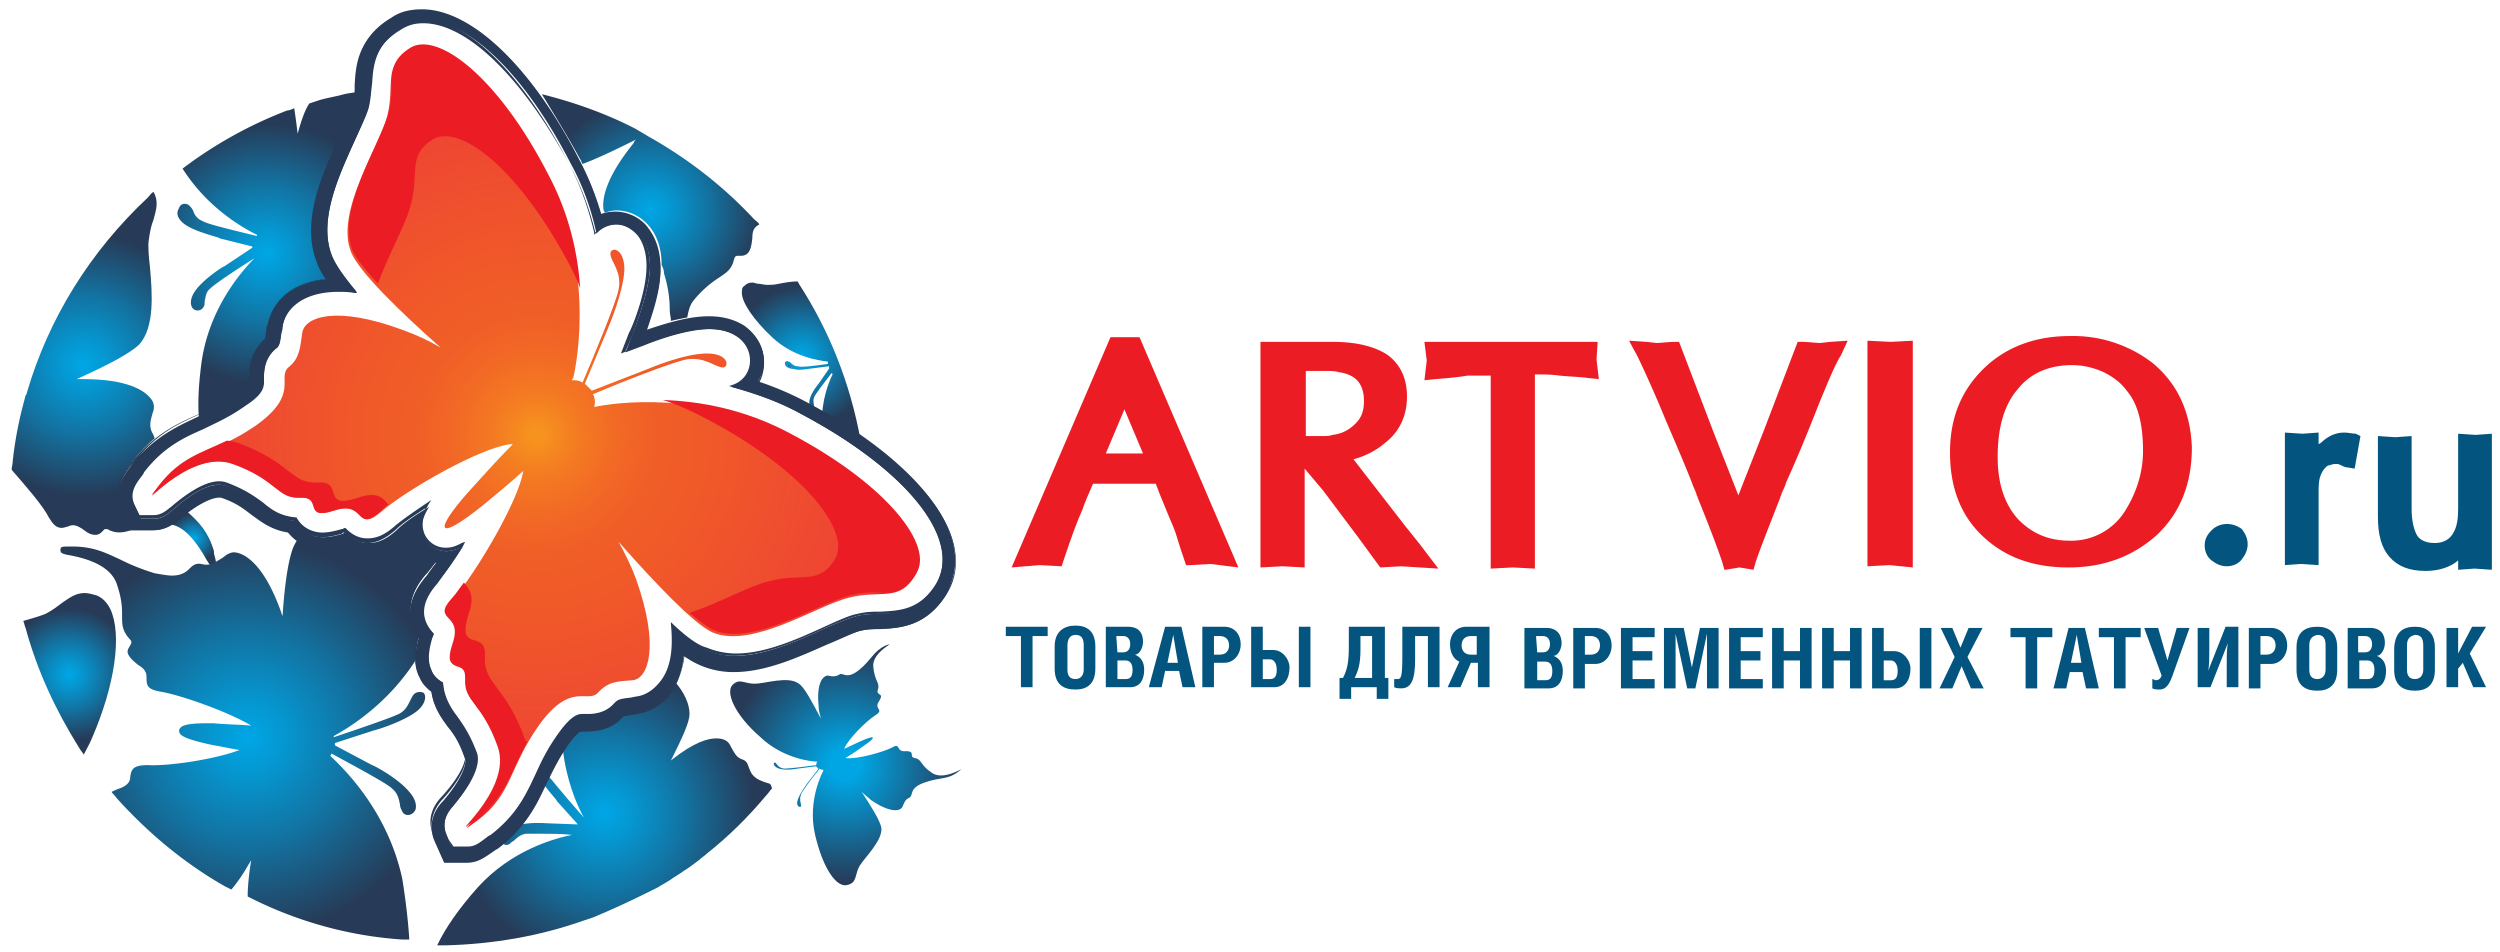
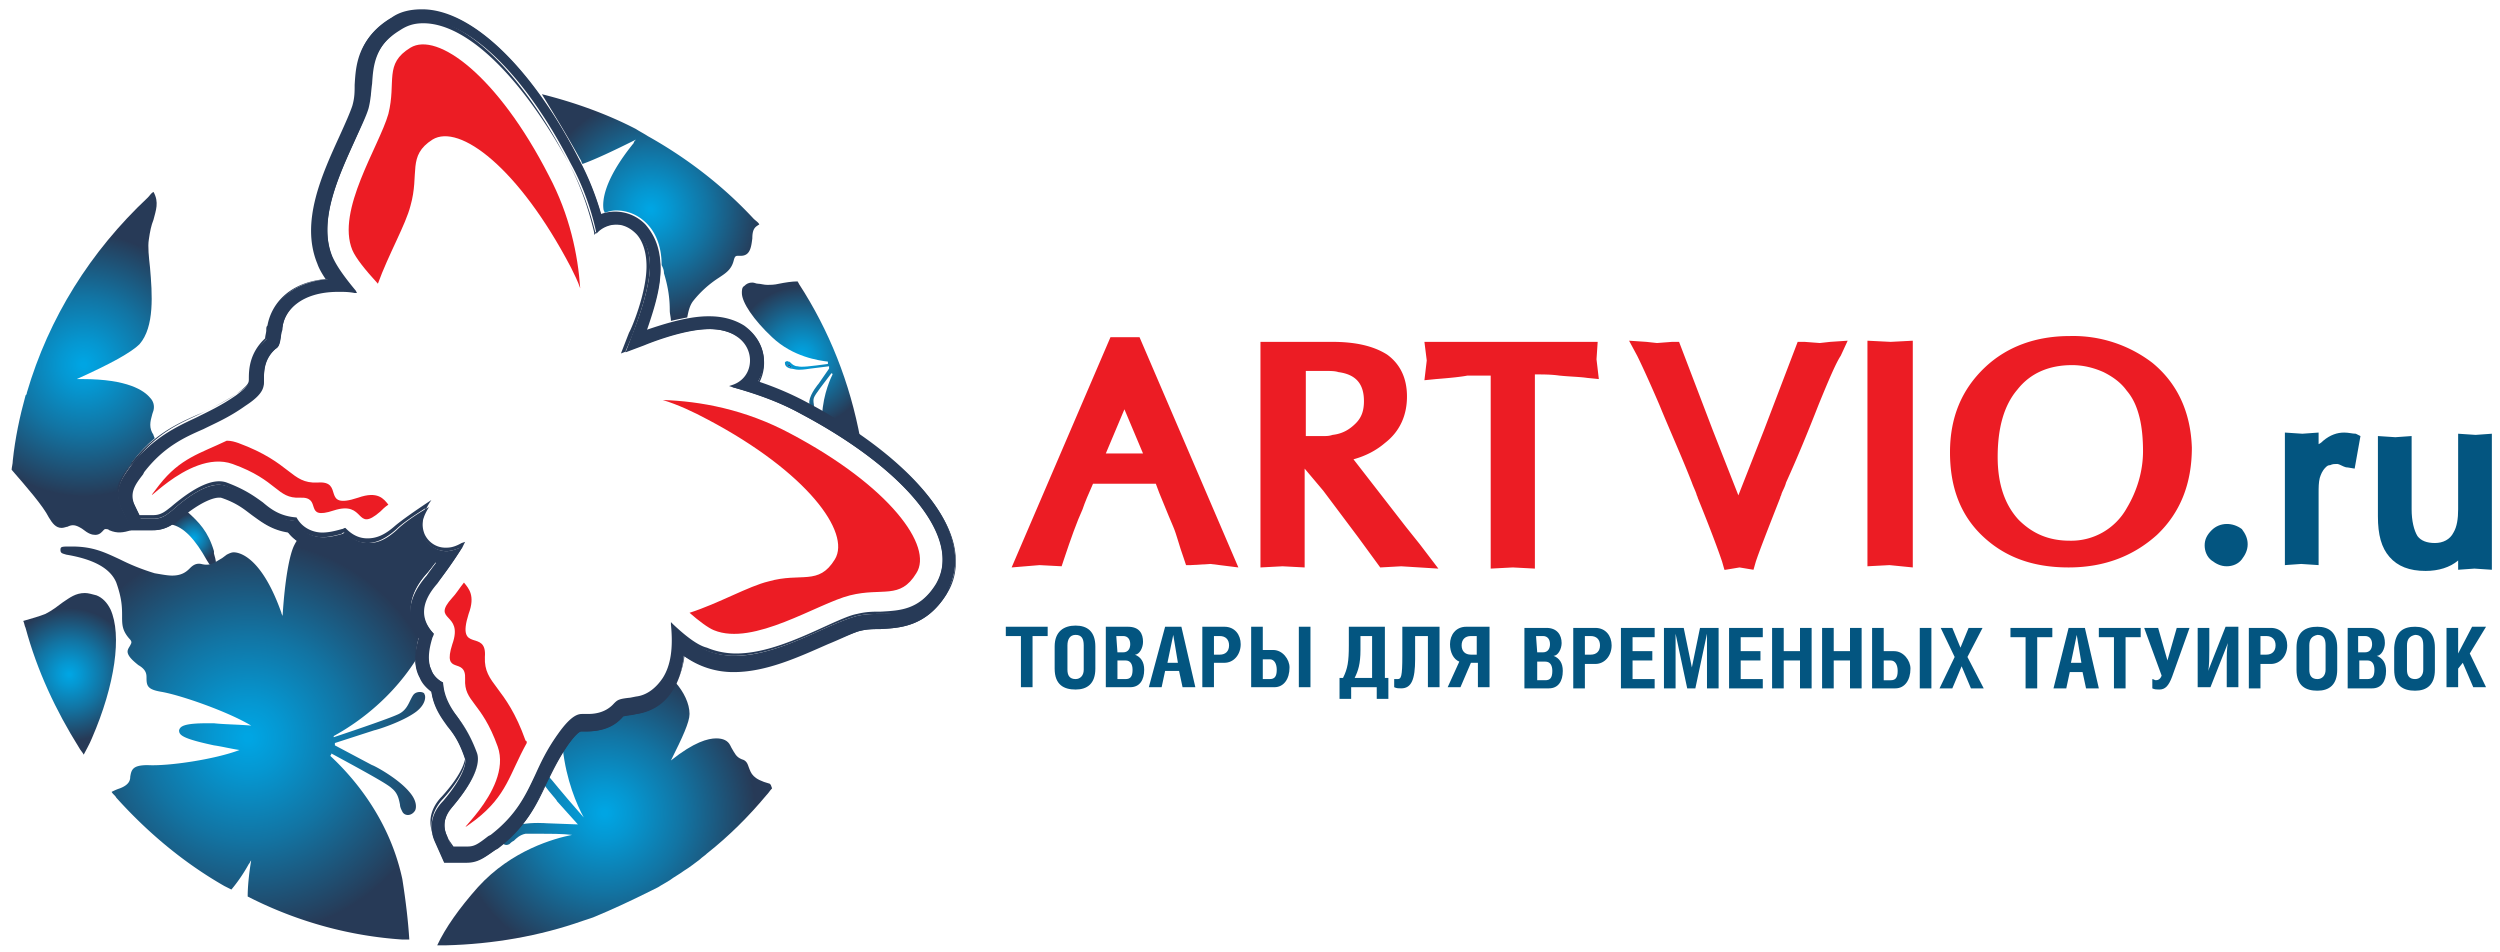
<svg xmlns="http://www.w3.org/2000/svg" id="Слой_1" viewBox="0 0 215 81.9">
  <style>.st0{fill:#ec1c24}.st1{fill:#035580}.st2{fill:#262261}</style>
  <g id="_x31_">
    <path class="st0" d="M120.9 45.3l-4.5-5.8c1.1-.3 2-.8 2.7-1.4 1.3-1 1.9-2.4 1.9-4s-.6-2.8-1.7-3.6c-1.1-.7-2.6-1.1-4.7-1.1h-6.2v19.4l1.9-.1 1.9.1v-8.5l1.6 1.9 3 4 1.9 2.6 1.8-.1 3.2.2-1.6-2.1-1.2-1.5zm-8.6-13.4h1.6c.5 0 .9 0 1.2.1 1.5.2 2.2 1 2.2 2.5 0 .8-.2 1.4-.7 1.9s-1.1.9-2 1c-.3.1-.5.1-.8.1h-1.5v-5.6zM137.4 29.4h-14.9l.2 1.6-.2 1.7 1-.1c1.3-.1 2.2-.2 2.7-.3h2v16.6l1.9-.1 1.9.1V32.2c.7 0 1.4 0 2.1.1 1 .1 1.7.1 2.4.2l1 .1-.2-1.7.1-1.5zM158.9 29.3l-1.5.1-.9.1-1.3-.1h-.6l-2.9 7.6-2.2 5.6-2.2-5.6-2.9-7.6h-.6l-1.3.1-.9-.1-1.5-.1.7 1.3c.3.6 1 2.1 1.9 4.2.9 2.2 1.9 4.4 2.8 6.7.1.3.3.7.4 1 0 .1.1.2.1.3 1.1 2.7 1.8 4.6 2.1 5.5l.2.7h.1l1.2-.2 1.2.2.2-.7c.3-.9 1-2.7 2.1-5.5 0-.1.1-.2.1-.3.1-.3.3-.6.4-1 1-2.2 1.9-4.4 2.8-6.7.9-2.2 1.5-3.6 1.9-4.2l.6-1.3zM160.6 29.3v19.4l1.9-.1 2 .2V29.3l-1.9.1zM185.1 31.2a11.2 11.2 0 0 0-7.1-2.3c-2.9 0-5.4.9-7.3 2.7-2 1.9-3 4.3-3 7.3s.9 5.4 2.8 7.2c1.9 1.8 4.3 2.7 7.4 2.7 3.1 0 5.6-1 7.6-2.8 2-1.9 3-4.4 3-7.5-.1-3-1.2-5.5-3.4-7.3zm-11.6 2.3c1.1-1.4 2.7-2.1 4.7-2.1.9 0 1.8.2 2.7.6.8.4 1.5.9 2 1.6.6.7.9 1.5 1.1 2.3.2.8.3 1.8.3 2.9 0 1.7-.5 3.4-1.4 4.9a5.46 5.46 0 0 1-4.9 2.8c-1.8 0-3.2-.6-4.4-1.8-1.2-1.3-1.8-3.1-1.8-5.4 0-2.4.5-4.4 1.7-5.8z" />
    <path class="st1" d="M190.2 45.6c-.4.4-.6.8-.6 1.3s.2 1 .6 1.3c.4.3.8.5 1.3.5s1-.2 1.3-.6c.3-.4.5-.8.5-1.3s-.2-.9-.5-1.3c-.8-.6-1.9-.6-2.6.1zM201.6 37.2c-.6 0-1.2.2-1.8.7-.1.1-.2.2-.4.3v-1l-1.4.1-1.5-.1v11.4l1.4-.1 1.5.1v-6.1c0-.6 0-1 .1-1.4.1-.3.2-.6.5-.9.1-.1.2-.2.4-.2.2-.1.4-.1.6-.1 0 0 .1 0 .3.1.4.2.5.2.6.2l.6.1.5-2.8-.4-.2c-.3 0-.6-.1-1-.1zM212.9 37.4l-1.5-.1v6.5c0 .8-.1 1.5-.4 2-.3.6-.9.9-1.6.9-.7 0-1.2-.2-1.5-.6-.3-.5-.5-1.3-.5-2.3v-6.3l-1.4.1-1.5-.1v6.9c0 1.6.3 2.7 1 3.5s1.7 1.2 3.1 1.2c1.1 0 2.1-.3 2.8-.9v.8l1.4-.1 1.5.1V37.3l-1.4.1zM88.8 59.1h-1v-4.4h-1.3v-.8h3.6v.8h-1.3v4.4zM92.5 53.8c1 0 1.7.5 1.7 1.8v1.9c0 1.3-.7 1.8-1.7 1.8s-1.8-.4-1.8-1.8v-1.9c0-1.3.8-1.8 1.8-1.8zm-.7 1.7v2.1c0 .5.2.8.7.8.4 0 .7-.3.7-.8v-2.1c0-.6-.2-.9-.7-.9s-.7.4-.7.9zM95.1 53.9H97c1 0 1.3.6 1.3 1.3 0 .5-.3 1.1-.7 1.1.5.2.8.6.8 1.3 0 .9-.4 1.5-1.2 1.5h-2.1v-5.2zm1 2.2h.5c.4 0 .6-.3.6-.7s-.2-.7-.6-.7H96l.1 1.4zm0 2.3h.7c.4 0 .6-.2.6-.8 0-.5-.2-.8-.6-.8h-.7v1.6zM100.2 53.9h1.4l1.2 5.2h-1.1l-.3-1.4h-1.2l-.3 1.4h-1.1l1.4-5.2zm1.1 3.1l-.4-2.4-.5 2.4h.9zM104.4 59.1h-1v-5.2h1.9c.9 0 1.4.7 1.4 1.5 0 .9-.6 1.6-1.4 1.6h-.9v2.1zm0-2.8h.5c.5 0 .8-.3.8-.8s-.3-.8-.8-.8h-.5v1.6zM108.6 55.9h.9c.8 0 1.4.8 1.4 1.5 0 1-.5 1.7-1.3 1.7h-2v-5.2h1v2zm0 2.5h.6c.4 0 .6-.2.6-.8 0-.5-.2-.9-.6-.9h-.6v1.7zm4.1.7h-1v-5.2h1v5.2z" />
    <g>
      <path class="st1" d="M119.1 53.9v4.4h.3v1.8h-1v-1h-2.2v1h-1v-1.8h.3c.4-.8.5-1.4.5-2.8v-1.6h3.1zm-2.1.8v1.2c0 1.2-.2 1.8-.5 2.4h1.5v-3.6h-1zM123.8 53.9v5.2h-1v-4.4h-1.1v2c0 1.7-.3 2.5-1.2 2.5-.2 0-.4 0-.6-.1v-.7h.3c.3 0 .4-.2.4-2v-2.5h3.2zM126.5 57l-.9 2.1h-1.1l1-2.2c-.5-.2-.8-.8-.8-1.5 0-.8.5-1.5 1.4-1.5h2v5.2h-1V57h-.6zm.5-2.3h-.5c-.5 0-.8.3-.8.8s.3.8.8.8h.5v-1.6z" />
    </g>
    <g>
      <path class="st1" d="M131.1 54h1.9c.9 0 1.3.6 1.3 1.3 0 .5-.3 1.1-.7 1.1.5.2.8.6.8 1.3 0 .9-.4 1.5-1.2 1.5h-2.1V54zm1.1 2.1h.5c.4 0 .6-.3.6-.7s-.2-.7-.6-.7h-.6l.1 1.4zm0 2.4h.7c.4 0 .6-.2.6-.8 0-.5-.2-.8-.6-.8h-.7v1.6zM136.3 59.2h-1V54h1.9c.9 0 1.4.7 1.4 1.5 0 .9-.6 1.6-1.4 1.6h-.9v2.1zm0-2.9h.5c.5 0 .8-.3.8-.8s-.3-.8-.8-.8h-.5v1.6zM142.3 54v.8h-1.9V56h1.7v.8h-1.7v1.6h1.9v.8h-2.9V54h2.9zM144.8 54l.7 3.4.7-3.4h1.6v5.2h-1v-4.7l-1 4.7h-.7l-1-4.7v4.7h-1V54h1.7zM151.6 54v.8h-1.9V56h1.7v.8h-1.7v1.6h1.9v.8h-2.9V54h2.9zM153.4 56h1.4v-2h1v5.2h-1v-2.4h-1.4v2.4h-1V54h1v2zM157.7 56h1.4v-2h1v5.2h-1v-2.4h-1.4v2.4h-1V54h1v2zM162 56h.9c.8 0 1.4.8 1.4 1.5 0 1-.5 1.7-1.3 1.7h-2V54h1v2zm0 2.5h.6c.4 0 .6-.2.6-.8 0-.5-.2-.9-.6-.9h-.6v1.7zm4.1.7h-1V54h1v5.2zM167.9 54l.7 1.7.7-1.7h1.2l-1.3 2.5 1.4 2.7h-1.1l-.8-1.9-.8 1.9h-1.1l1.3-2.7-1.2-2.5h1z" />
    </g>
    <g>
      <path class="st1" d="M175.2 59.2h-1v-4.4h-1.3V54h3.6v.8h-1.3v4.4zM177.9 54h1.4l1.2 5.2h-1.1l-.3-1.4H178l-.3 1.4h-1.1l1.3-5.2zm1.1 3l-.4-2.4-.5 2.4h.9zM182.8 59.2h-1v-4.4h-1.3V54h3.6v.8h-1.3v4.4zM185.6 54l.8 2.8.8-2.8h1.1l-1.5 4.2c-.3.8-.6 1.1-1.1 1.1-.2 0-.4 0-.6-.1v-.8c.1 0 .2.1.3.1.2 0 .4-.1.5-.4l-1.5-4.1h1.2zM190 54v1.9c0 .6 0 1.4-.1 1.8l1.5-3.8h1.1v5.2h-1v-2c0-.8 0-1.3.1-1.8l-1.5 3.8H189V54h1zM194.4 59.2h-1V54h1.9c.9 0 1.4.7 1.4 1.5 0 .9-.6 1.6-1.4 1.6h-.9v2.1zm0-2.9h.5c.5 0 .8-.3.8-.8s-.3-.8-.8-.8h-.5v1.6zM199.3 53.9c1 0 1.7.5 1.7 1.8v1.9c0 1.3-.7 1.8-1.7 1.8s-1.8-.4-1.8-1.8v-1.9c0-1.4.8-1.8 1.8-1.8zm-.7 1.6v2.1c0 .5.2.8.7.8.4 0 .7-.3.7-.8v-2.1c0-.6-.2-.9-.7-.9-.5.1-.7.4-.7.9zM201.9 54h1.9c1 0 1.3.6 1.3 1.3 0 .5-.3 1.1-.7 1.1.5.2.8.6.8 1.3 0 .9-.4 1.5-1.2 1.5h-2.1V54zm1 2.1h.5c.4 0 .6-.3.6-.7s-.2-.7-.6-.7h-.6v1.4h.1zm0 2.3h.7c.4 0 .6-.2.6-.8 0-.5-.2-.8-.6-.8h-.7v1.6zM207.7 53.9c1 0 1.7.5 1.7 1.8v1.9c0 1.3-.7 1.8-1.7 1.8s-1.8-.4-1.8-1.8v-1.9c.1-1.4.8-1.8 1.8-1.8zm-.7 1.6v2.1c0 .5.2.8.7.8.4 0 .7-.3.7-.8v-2.1c0-.6-.2-.9-.7-.9-.5.1-.7.4-.7.9zM211.4 56.2l1.2-2.3h1.2l-1.4 2.3 1.4 2.9h-1.1l-.9-2.1-.4.5v1.6h-1V54h1v2.2z" />
    </g>
    <path class="st0" d="M106.5 48.8L98 29h-2.5L87 48.8l2.4-.2 1.9.1.2-.6c.6-1.8 1.1-3.2 1.6-4.3.2-.6.5-1.3.9-2.2H99.4c.1.3.2.5.3.8.7 1.7 1.1 2.7 1.2 2.9.3.7.5 1.6.9 2.7l.2.6h.4l1.7-.1 2.4.3zM95.1 39l1.6-3.8 1.6 3.8h-3.2z" />
    <g>
      <path class="st2" d="M69.8 34.3c-.1.4 0 .5 0 .6h.1v-.2c-.1-.1-.1-.2-.1-.4zM68.1 31.6c0-.1-.1-.2-.2-.2-.1-.1-.1-.1-.2-.1 0 .1.1.2.4.3z" />
      <radialGradient id="SVGID_1_" cx="72.66" cy="8.9" r="10.16" gradientTransform="translate(0 56.87)" gradientUnits="userSpaceOnUse">
        <stop offset=".13" stop-color="#00a5e3" />
        <stop offset="1" stop-color="#273a57" />
      </radialGradient>
-       <path d="M80.2 66.5c-1.1-.7-.9-1.2-1.5-1.3-.6-.1.1-.6-.8-.6-.9.1-.4-.8-1.2-.3-.8.4-3 1-3.9.9h-.1c.5-.3 1.1-.7 1.5-1 1.2-.8 1.2-1.1-.3-.4-.4.2-.9.4-1.3.6.3-.8 1.9-2.4 2.7-2.9.8-.5-.2-.5.3-1.2.5-.8-.3-.4-.1-1 .2-.6-.3-.7-.4-2s2.2-2.2 1.1-1.8c-1.1.5-1.2 1.2-2.3 2.1-1.1.9-1.4.2-1.7.4-.3.2-.6.2-1 .1-.4 0-1 .6-.8 2.6 0 .4.1.7.2 1.1-.7-1.3-1.4-2.7-1.9-3-.9-.7-2.9 0-3.8 0s-1.3-.5-1.9.1c-.6.6.1 2.5 2.4 4.5 1.9 1.8 4.3 2.1 4.9 2.1-.1.1-.1.2-.1.3-.7.1-2.3.3-2.7.3-.5 0-.7-.4-.8-.5-.2-.1-.3.3.3.5s1.6 0 1.6 0l1.6-.2s0 .1.1.1c0 0 0 .1.1.1l-1 1.3s-.6.8-.8 1.4c-.2.6.3.7.3.5s-.2-.5 0-1c.1-.3 1.1-1.6 1.6-2.2.1.1.2.1.3.1v.1s-1.4 2.5-.7 5.5 1.9 4.6 2.8 4.3c.8-.2.6-.8 1-1.6.5-.8 2-2.2 1.9-3.3-.1-.6-.9-1.9-1.7-3.1.3.3.6.5.8.7 1.6 1.1 2.5 1 2.7.6s.2-.6.6-.8c.4-.2-.1-.8 1.3-1.3s2-.2 3-1c.8-.6-1.2.9-2.3.2z" fill="url(#SVGID_1_)" />
      <radialGradient id="SVGID_2_" cx="5.96" cy="1.14" r="5.68" gradientTransform="translate(0 56.87)" gradientUnits="userSpaceOnUse">
        <stop offset=".02" stop-color="#00a5e3" />
        <stop offset=".18" stop-color="#0597d1" />
        <stop offset=".52" stop-color="#1274a3" />
        <stop offset=".99" stop-color="#263c59" />
        <stop offset="1" stop-color="#273a57" />
      </radialGradient>
      <path d="M9.5 52.4c-.3-.6-.7-1-1.2-1.2-.4-.1-.7-.2-1-.2-.8 0-1.3.4-1.9.8-.4.3-.9.7-1.5 1-.5.2-1.2.4-1.9.6.1.2.1.4.2.6 1 3.7 2.6 7.1 4.6 10.3.1.2.3.4.4.6.2-.4.5-.9.7-1.4 2-4.6 2.6-8.9 1.6-11.1z" fill="url(#SVGID_2_)" />
      <radialGradient id="SVGID_3_" cx="55.93" cy="-38.84" r="9.53" gradientTransform="translate(0 56.87)" gradientUnits="userSpaceOnUse">
        <stop offset=".02" stop-color="#00a5e3" />
        <stop offset=".18" stop-color="#0597d1" />
        <stop offset=".52" stop-color="#1274a3" />
        <stop offset=".99" stop-color="#263c59" />
        <stop offset="1" stop-color="#273a57" />
      </radialGradient>
      <path d="M49.9 13.7c.1.1.1.3.2.4 1.1-.4 2.6-1.1 4.6-2.1-.1.1-.2.2-.2.3-2.6 3.2-2.7 5-2.6 5.7 0 .1.1.2.1.3.3-.1.6-.2 1-.2 1 0 1.9.4 2.6 1.1.6.6 1.3 1.7 1.3 3.6.1.2.2.4.2.7.4 1.3.5 2.3.5 3.2 0 .3.1.6.1.9.4-.1.9-.2 1.4-.3.1-.5.2-1 .5-1.4a9.1 9.1 0 0 1 2.2-2c.6-.4 1.1-.7 1.3-1.5.1-.4.2-.4.4-.4h.2c.8 0 .9-.7 1-1.5 0-.9.3-1 .6-1.2-.1-.2-.3-.3-.5-.5-2.6-2.8-5.7-5.2-9.1-7.1-.3-.2-.7-.4-1-.6-2.5-1.3-5.3-2.3-8.1-3 1.1 1.8 2.2 3.6 3.3 5.6z" fill="url(#SVGID_3_)" />
      <radialGradient id="SVGID_4_" cx="68.96" cy="-26.18" r="6.01" gradientTransform="translate(0 56.87)" gradientUnits="userSpaceOnUse">
        <stop offset=".02" stop-color="#00a5e3" />
        <stop offset=".18" stop-color="#0597d1" />
        <stop offset=".52" stop-color="#1274a3" />
        <stop offset=".99" stop-color="#263c59" />
        <stop offset="1" stop-color="#273a57" />
      </radialGradient>
      <path d="M66.4 29c1.8 1.7 4 2 4.8 2.1v.2c-1.5.2-2.3.3-2.6.2-.3 0-.5-.2-.6-.3-.1-.1-.1-.1-.2-.1-.1-.1-.3 0-.3.1 0 .2.1.4.5.5.2 0 .4.1.7.1.5 0 .9-.1 1-.1l1.6-.2v.2l-.9 1.3s-.7.8-.8 1.5v.3c.1 0 .1.1.2.1v-.4.5c.1 0 .1.1.2.1v-.2c0-.2-.1-.4 0-.7s.9-1.3 1.5-2.1c0 0 .1 0 .1.1-.1.2-.8 1.6-.9 3.5 1.2.7 2.3 1.4 3.3 2.1-.9-4.9-2.7-9.4-5.3-13.4 0-.1-.1-.1-.1-.2-.5 0-1.1.1-1.6.2-.4.1-.8.1-1 .1-.3 0-.6-.1-.8-.1-.2 0-.3-.1-.5-.1-.3 0-.5.1-.7.3-.2.1-.2.4-.2.6 0 .8 1 2.3 2.6 3.8zm1.7 2.6c-.3-.1-.4-.2-.4-.3 0 0 .1.1.2.1l.2.2c.1 0 0 0 0 0z" fill="url(#SVGID_4_)" />
      <radialGradient id="SVGID_5_" cx="22.94" cy="-35.06" r="11.25" gradientTransform="translate(0 56.87)" gradientUnits="userSpaceOnUse">
        <stop offset=".02" stop-color="#00a5e3" />
        <stop offset=".18" stop-color="#0597d1" />
        <stop offset=".52" stop-color="#1274a3" />
        <stop offset=".99" stop-color="#263c59" />
        <stop offset="1" stop-color="#273a57" />
      </radialGradient>
-       <path d="M15.9 19.3c1 .7 3 1.1 3 1.2l2.8.7v.1l-2.4 1.6c-.1 0-1.8 1.1-2.5 2.1-.5.7-.4 1.2-.3 1.4.2.4.8.4 1 0 .1-.1.1-.3.1-.5.1-.4.1-.8.5-1.1.4-.4 2.2-1.6 3.8-2.6-1 1-4 4.3-4.6 9.2-.2 1.6-.3 3.1-.2 4.5 1-.4 2.1-.9 3.3-1.8 1.2-.8 1.2-1.1 1.2-1.4 0-.7 0-2.2 1.4-3.4 0-.1.1-.5.1-.7s0-.3.1-.5c.3-1.8 1.8-3.7 5.1-4-.5-.7-.6-1.1-.7-1.4-1.6-3.7.3-7.7 1.8-11 .5-1.1.9-2.1 1.1-2.7.1-.4.2-.7.2-1.1-.4.1-.7.1-1.1.2-.7.2-1.4.3-2.1.5l-.9.3c-.4.6-.7 1.5-1 2.6-.1-.8-.2-1.6-.3-2.2-.2.1-.4.2-.6.2a36.63 36.63 0 0 0-9 5c2.1 3.3 5 5 6.4 5.7v.1c-3.3-.8-4.4-1.1-4.7-1.3-.5-.2-.7-.6-.8-.9-.1-.2-.2-.3-.3-.4-.3-.3-.8-.2-.9.2-.2.3-.3.8.5 1.4z" fill="url(#SVGID_5_)" />
      <radialGradient id="SVGID_6_" cx="7.19" cy="-25.5" r="11.28" gradientTransform="translate(0 56.87)" gradientUnits="userSpaceOnUse">
        <stop offset=".02" stop-color="#00a5e3" />
        <stop offset=".18" stop-color="#0597d1" />
        <stop offset=".52" stop-color="#1274a3" />
        <stop offset=".99" stop-color="#263c59" />
        <stop offset="1" stop-color="#273a57" />
      </radialGradient>
      <path d="M10.5 43.8c-.8-1.7.1-2.9.8-3.9l.1-.2c.6-.8 1.3-1.5 1.9-2 0-.1-.1-.2-.1-.3-.4-.6-.3-1.1-.1-1.8l.1-.3c.1-.4 0-.8-.3-1.1-.5-.6-1.9-1.6-5.8-1.6h-.5c2.9-1.3 4.7-2.3 5.4-3 1.3-1.5 1.1-4.3.9-6.6-.1-.9-.2-1.8-.1-2.4.1-.7.2-1.2.4-1.7.2-.8.5-1.5 0-2.4-.2.1-.3.3-.5.5-4.9 4.6-8.5 10.3-10.4 16.8 0 .1 0 .1-.1.2-.5 1.8-.9 3.7-1.1 5.6 0 .3-.1.6-.1.8 1.3 1.5 2.7 3.1 3.2 4.1.3.5.6.9 1.1.9.2 0 .4-.1.5-.1.4-.2.7-.2 1.3.2.5.4.8.5 1.1.5.4 0 .6-.3.7-.4.1-.1.1-.1.2-.1s.2 0 .3.1c.7.3 1.2.2 1.9 0l-.8-1.8z" fill="url(#SVGID_6_)" />
      <radialGradient id="SVGID_7_" cx="16.67" cy="-10.59" r="2.11" gradientTransform="translate(0 56.87)" gradientUnits="userSpaceOnUse">
        <stop offset=".02" stop-color="#00a5e3" />
        <stop offset=".18" stop-color="#0597d1" />
        <stop offset=".52" stop-color="#1274a3" />
        <stop offset=".99" stop-color="#263c59" />
        <stop offset="1" stop-color="#273a57" />
      </radialGradient>
      <path d="M18.4 47.4c-.5-1.7-1.3-2.5-2.3-3.4-.2.2-.4.3-.7.6-.2.1-.4.3-.7.5 1.1.2 2.1 1.3 3.1 3.1.2.3.2.4.4.4h.2l.1-.1c.1-.1.1-.2-.1-.9v-.2z" fill="url(#SVGID_7_)" />
      <radialGradient id="SVGID_8_" cx="21.35" cy="6.57" r="16.94" gradientTransform="translate(0 56.87)" gradientUnits="userSpaceOnUse">
        <stop offset=".02" stop-color="#00a5e3" />
        <stop offset=".18" stop-color="#0597d1" />
        <stop offset=".52" stop-color="#1274a3" />
        <stop offset=".99" stop-color="#263c59" />
        <stop offset="1" stop-color="#273a57" />
      </radialGradient>
      <path d="M35.6 59.7c-.1.1-.2.3-.3.5-.2.4-.4.9-1 1.2s-3.2 1.2-5.6 2v-.1c.9-.5 4.5-2.5 7.1-6.6 0-.6 0-1.3.3-2.1-.8-1.1-1.5-3 .7-5.4.2-.3.5-.6.8-1.1a3.14 3.14 0 0 1-2.3-2.5c-.2.1-.4.3-.5.4-1.1 1-2.1 1.4-3.1 1.4-.8 0-1.6-.3-2.2-.8-.6.2-1.2.3-1.7.3s-1.4-.1-2.1-.6c-.2.2-.3.4-.4.6-.4.8-.8 2.9-1 6.1 0-.1-.1-.2-.1-.3-1.7-4.8-3.6-5.2-4.1-5.2-.2 0-.4.1-.6.2l-.4.3c-.7.4-1 .7-1.8.5-.5-.1-.8.2-1 .4-.3.3-.7.6-1.5.6-.4 0-.9-.1-1.5-.2-1.3-.4-2.2-.8-3-1.2C9 47.5 8 47 6.2 47h-.1c-.8 0-.9 0-.9.3s.2.3.5.4c2.4.4 3.8 1.2 4.3 2.4.5 1.4.5 2.2.5 2.9s0 1.2.6 1.9c.3.3.2.4.1.6-.1.2-.3.4-.2.7s.4.6.9 1c.7.4.7.8.7 1.1 0 .7.1 1 1.3 1.2 1.7.3 5.7 1.7 7.7 2.9-1.2-.1-2.3-.1-3.2-.2h-.6c-2.1 0-2.3.3-2.4.6 0 .4.2.7 3 1.3.7.1 1.5.3 2.2.4-2.1.8-6.1 1.4-7.9 1.3-1.3 0-1.4.4-1.5 1 0 .3-.1.7-.9 1-.3.1-.5.2-.7.3.1.2.3.3.4.5 2.7 3 5.8 5.6 9.3 7.6l.6.3c.5-.6 1-1.3 1.5-2.2.1-.1.1-.2.2-.3-.2 1.2-.3 2.3-.3 3.1l.6.3c3.9 1.9 8.2 3.1 12.7 3.4h.6c-.1-1.6-.3-3.3-.6-5.2-1.2-5.6-4.7-9.2-6.2-10.6 0 0 .1-.1.1-.2 3.7 2 4.9 2.7 5.2 3 .5.4.6.9.7 1.4 0 .2.1.4.2.6.2.4.8.4 1.1-.1.1-.2.2-.8-.5-1.6-1-1.2-3.1-2.3-3.2-2.3l-3.2-1.7v-.2l3.4-1.1c.1 0 2.4-.7 3.6-1.6.9-.7.8-1.4.7-1.5 0-.2-.6-.3-.9 0z" fill="url(#SVGID_8_)" />
      <radialGradient id="SVGID_9_" cx="52" cy="13.05" r="12.94" gradientTransform="translate(0 56.87)" gradientUnits="userSpaceOnUse">
        <stop offset=".02" stop-color="#00a5e3" />
        <stop offset=".18" stop-color="#0597d1" />
        <stop offset=".52" stop-color="#1274a3" />
        <stop offset=".99" stop-color="#263c59" />
        <stop offset="1" stop-color="#273a57" />
      </radialGradient>
      <path d="M66.2 67.4c-1.5-.4-1.6-.9-1.8-1.4-.1-.3-.2-.6-.6-.7-.5-.2-.6-.5-.9-1l-.1-.2c-.2-.4-.6-.6-1.2-.6-.7 0-1.9.3-3.9 1.9 1-2 1.6-3.3 1.6-4 0-.9-.5-1.9-1.2-2.7-.1.1-.1.3-.2.4-.7 1.2-1.8 2-3.1 2.1l-.5.1c-.2 0-.6.1-.7.1-.8.9-1.8 1.3-3.1 1.3H50c-.3 0-.9.8-1.2 1.2-.1.2-.2.4-.4.5.3 2.7 1.2 4.8 1.8 5.9-2.2-2.5-2.7-3.2-2.9-3.4-.1-.1-.1-.2-.1-.3-.1.2-.2.5-.3.7 0 .1-.1.1-.1.2.5.7 1.1 1.3 1.1 1.4l1.8 2-2.7-.1s-1.2-.1-2.2.1c-.4.5-1 1-1.6 1.6.2.2.4.2.6.1.1-.1.2-.2.4-.3.2-.2.5-.5 1-.6h1.1c.9 0 2.1 0 2.9.1-1.5.3-5.2 1.3-8.1 4.5-1.6 1.8-2.8 3.5-3.5 5h.7c4.1-.1 8.1-.8 11.8-2.1l.9-.3c1.7-.7 3.4-1.5 5-2.3l.6-.3c.3-.2.7-.4 1-.6.4-.3.8-.5 1.2-.8.5-.3 1-.7 1.4-1 .2-.2.4-.3.6-.5 1.9-1.5 3.6-3.2 5.1-5 .2-.2.3-.4.5-.6-.1-.3-.1-.3-.2-.4z" fill="url(#SVGID_9_)" />
      <radialGradient id="SVGID_10_" cx="14.95" cy="1.1" r="40.88" gradientTransform="translate(0 56.87)" gradientUnits="userSpaceOnUse">
        <stop offset="0" stop-color="#273a57" />
        <stop offset="1" stop-color="#273a57" />
      </radialGradient>
      <path d="M81.9 46.5c-1-3.8-5.7-8.3-12.5-11.9-1.3-.7-2.7-1.3-4.2-1.8.3-.5.5-1.1.5-1.7 0-1.2-.6-2.3-1.7-3.1-.8-.5-1.8-.8-3-.8h-.1c-1.9 0-4.2.8-5.4 1.2.5-1.2 1.3-3.5 1.3-5.4s-.7-3-1.3-3.7a3.63 3.63 0 0 0-3.8-.9c-.5-1.7-1.1-3.2-1.9-4.7C45.7 5.7 40.5.8 36.3.8c-1 0-1.9.2-2.6.7-2.9 1.7-3 4.1-3 5.6 0 .6-.1 1.2-.2 1.9-.2.6-.6 1.6-1.1 2.7-1.5 3.3-3.4 7.4-1.9 10.9.1.3.3.7.7 1.4-3.3.3-4.8 2.2-5.1 4 0 .1 0 .3-.1.5 0 .2-.1.6-.1.7-1.4 1.2-1.4 2.7-1.4 3.4 0 .3 0 .5-1.2 1.4-1.3.9-2.4 1.4-3.4 1.9-1.7.8-3.7 1.7-5.6 4.1-.7 1-1.7 2.1-.8 3.9l.8 1.7h1.9c1.1 0 1.8-.6 2.2-.9 2-1.7 3.1-1.9 3.4-1.9h.2c1.5.5 2.1 1.1 2.8 1.6.7.5 1.6 1.2 3 1.4.9 1.2 2.2 1.4 2.9 1.4.5 0 1-.1 1.7-.3.7.5 1.4.8 2.2.8 1.1 0 2-.4 3.1-1.4.1-.1.3-.3.5-.4 0 .2.1.5.2.7.4.9 1.2 1.5 2.1 1.8-.3.4-.6.8-.8 1.1-2.1 2.4-1.5 4.3-.7 5.4-.4 1.4-.4 2.5.1 3.4.2.5.6.9 1 1.2.2 1.4.9 2.3 1.4 3 .5.6 1 1.3 1.5 2.8.1.3-.1 1.5-1.9 3.6-.4.4-1.5 1.7-.7 3.5l.8 1.8h1.9c1 0 1.5-.4 2.5-1.1l.2-.1c2.4-1.8 3.3-3.8 4.1-5.5.5-1 1-2.1 1.9-3.4.3-.4.9-1.2 1.2-1.2h.5c1.3 0 2.4-.4 3.1-1.3.1 0 .5-.1.7-.1l.5-.1c1.3-.2 2.4-.9 3.1-2.1.5-.8.8-1.8.9-2.9a7.17 7.17 0 0 0 4.3 1.4c2.8 0 5.6-1.3 8.1-2.4 1-.4 2-.9 2.6-1.1.7-.2 1.2-.2 1.9-.2 1.5-.1 3.9-.1 5.7-3 .5-1.1 1.1-2.5.5-4.6zm-1.4 3.8c-1.5 2.3-3.3 2.4-4.8 2.5-.7 0-1.3 0-2.1.2-.7.2-1.7.6-2.8 1.1-2.4 1.1-5.1 2.3-7.6 2.3-.9 0-1.8-.2-2.5-.5-.4-.2-1.1-.5-2.9-2.1.2 1.9 0 3.5-.7 4.6-.6.9-1.4 1.5-2.4 1.6l-.5.1c-1 .1-1.1.2-1.4.5-.8 1-2 1-2.3 1h-.4c-.3 0-.9 0-2.1 1.6-1 1.4-1.5 2.6-2 3.6-.8 1.7-1.6 3.4-3.8 5.1l-.2.1c-.9.7-1.2.9-1.9.9h-1.2l-.5-1.1c-.5-1.2.2-2 .5-2.4 1.7-2 2.5-3.7 2.1-4.7-.6-1.6-1.2-2.4-1.7-3.1-.6-.7-1.2-1.6-1.2-2.9-.4-.2-.8-.5-1-1.1-.4-.8-.4-1.7.1-2.9 0-.1.1-.2.1-.2-1.3-1.3-1.2-2.8.3-4.4.6-.7 1.4-1.8 2.2-3.1-.7.3-1.1.4-1.4.4-.8 0-1.6-.5-1.9-1.2-.3-.8-.3-1.5.4-2.6-1.2.7-2.2 1.4-2.8 2-.9.8-1.6 1.1-2.4 1.1-1 0-1.7-.6-2-.9-.1 0-.1 0-.2.1-.7.2-1.2.3-1.7.3-.6 0-1.7-.2-2.3-1.4-1.4-.1-2.2-.7-2.9-1.3-.7-.5-1.4-1.1-3.1-1.7-1.1-.4-2.7.3-4.7 2.1-.4.3-.8.7-1.5.7h-1.2l-.5-1.1c-.5-1.1 0-1.8.7-2.7l.1-.2c1.7-2.2 3.5-3 5.1-3.7 1-.5 2.2-1 3.6-2 1.7-1.1 1.6-1.7 1.6-2.3 0-.6 0-1.7 1-2.6.3-.2.3-.3.5-1.4 0-.1 0-.3.1-.5.2-1.5 1.6-3.1 4.9-3.1.4 0 .9 0 1.4.1-1.5-1.8-1.9-2.5-2-2.9-1.3-3.1.5-7 1.9-10.1.5-1.1 1-2.1 1.2-2.8.2-.8.2-1.4.3-2.1.1-1.5.2-3.3 2.5-4.8.6-.4 1.3-.6 2.1-.6 3.8 0 8.6 4.7 12.5 12.3 1.1 2 1.8 4.1 2.2 6 .4-.5 1.1-.8 1.8-.8s1.3.3 1.8.8 1 1.4 1 2.9c-.1 2.3-1.4 5.4-1.5 5.7l-.6 1.6 1.6-.6s3.3-1.4 5.7-1.4H61c.9 0 1.7.2 2.4.6.8.5 1.2 1.3 1.2 2.2 0 1-.7 1.9-1.6 2.2 1.9.5 3.9 1.2 5.9 2.3 6.6 3.5 11.1 7.7 12 11.3.4 1.6 0 2.7-.4 3.4z" fill="url(#SVGID_10_)" />
      <radialGradient id="SVGID_11_" cx="46.12" cy="-19.47" r="36.39" gradientTransform="translate(0 56.87)" gradientUnits="userSpaceOnUse">
        <stop offset="0" stop-color="#273a57" />
        <stop offset="1" stop-color="#273a57" />
      </radialGradient>
      <path d="M40.2 74.1h-2l-.8-1.8c-.8-1.8.3-3.2.7-3.6 1.9-2.1 2-3.3 1.9-3.5-.5-1.5-1-2.1-1.5-2.8s-1.2-1.6-1.4-3a4 4 0 0 1-1-1.2c-.5-1-.5-2.1-.1-3.5-.7-1-1.5-3 .7-5.4.2-.2.5-.6.8-1-.9-.3-1.7-.9-2.1-1.8-.1-.2-.2-.4-.2-.6-.1.1-.3.2-.4.3-1.1 1-2.1 1.4-3.2 1.4a4 4 0 0 1-2.3-.8c-.6.2-1.1.3-1.6.3-.7 0-2.1-.2-3-1.4-1.4-.2-2.3-.9-3-1.5-.6-.5-1.3-1-2.8-1.5h-.2c-.3 0-1.3.2-3.3 1.9-.4.4-1.1 1-2.3 1h-1.9l-.8-1.7c-.9-1.8.1-3 .8-3.9l.1-.2c1.9-2.4 3.8-3.3 5.6-4.1 1-.4 2.1-1 3.4-1.8 1.1-.8 1.1-1 1.1-1.3 0-.7 0-2.2 1.4-3.5 0-.2.1-.5.1-.7 0-.2 0-.3.1-.4.3-1.7 1.7-3.7 5-4-.4-.6-.6-1-.7-1.3-1.5-3.6.4-7.7 1.9-11 .5-1.1.9-2 1.1-2.6.2-.7.2-1.2.2-1.8.1-1.6.2-3.9 3.1-5.7.8-.5 1.7-.7 2.7-.7 4.2 0 9.4 5 13.5 13 .8 1.5 1.4 3 1.9 4.7.4-.1.7-.2 1.1-.2 1 0 1.9.4 2.7 1.2.6.6 1.3 1.8 1.3 3.7 0 1.8-.8 4-1.2 5.2 1.2-.5 3.4-1.2 5.2-1.2h.2c1.2 0 2.2.3 3 .8a3.68 3.68 0 0 1 1.3 4.8c1.4.5 2.8 1.1 4.1 1.8 6.9 3.7 11.6 8.1 12.6 12 .5 2 0 3.5-.6 4.4-1.8 2.9-4.2 2.9-5.7 3-.6 0-1.2 0-1.9.2-.6.2-1.6.6-2.6 1-2.5 1.1-5.3 2.4-8.1 2.4-1.1 0-2.1-.2-3-.6-.2-.1-.6-.3-1.3-.7-.1 1.1-.4 2-.9 2.8-.7 1.2-1.9 2-3.2 2.2l-.5.1c-.2 0-.5.1-.6.1-.8.9-1.9 1.3-3.2 1.3H50c-.2 0-.6.4-1.1 1.1-.9 1.3-1.4 2.4-1.9 3.4-.8 1.7-1.7 3.7-4.2 5.5l-.1.1c-1 .7-1.5 1.1-2.5 1.1zm-1.9-.2h1.9c1 0 1.5-.4 2.5-1.1l.2-.1c2.4-1.8 3.3-3.8 4.1-5.5.5-1 1-2.1 1.9-3.4.4-.5.9-1.2 1.3-1.2h.4c1.3 0 2.3-.4 3.1-1.3.1 0 .5-.1.7-.1l.5-.1c1.3-.2 2.3-.9 3.1-2.1.5-.8.8-1.8.9-2.9V56l.1.1c.7.5 1.1.7 1.4.8.9.4 1.8.6 2.9.6 2.7 0 5.5-1.3 8-2.4 1-.4 2-.9 2.6-1.1.7-.2 1.2-.2 1.9-.2 1.5-.1 3.8-.1 5.6-2.9.5-.8 1.1-2.3.5-4.3-1-3.8-5.7-8.2-12.5-11.9-1.3-.7-2.7-1.3-4.2-1.8h-.1l.1-.1c.3-.5.4-1.1.4-1.7 0-1.2-.6-2.3-1.7-3-.8-.5-1.8-.8-2.9-.8h-.1c-1.9 0-4.2.8-5.4 1.2l-.2.1.1-.2c.5-1.2 1.3-3.5 1.3-5.3 0-1.9-.7-3-1.3-3.6-.7-.7-1.6-1.1-2.5-1.1-.4 0-.8.1-1.1.2h-.1v-.1c-.5-1.7-1.1-3.2-1.9-4.7C45.7 5.8 40.6.9 36.4.9c-.9 0-1.8.2-2.6.7-2.8 1.7-2.9 4-3 5.6 0 .6-.1 1.2-.2 1.9-.2.6-.6 1.6-1.1 2.7C28 15 26.1 19 27.6 22.6c.1.2.3.7.7 1.3l.1.1h-.1c-4.2.3-4.9 3.1-5 3.9 0 .1 0 .3-.1.4 0 .2-.1.6-.1.7-1.4 1.2-1.3 2.7-1.3 3.3 0 .3 0 .6-1.2 1.4-1.3.9-2.4 1.4-3.4 1.9-1.7.8-3.7 1.6-5.5 4l-.4.4c-.7.9-1.6 2.1-.8 3.8l.8 1.6h1.8c1.1 0 1.8-.6 2.2-.9 2.1-1.8 3.1-2 3.5-2h.3c1.5.6 2.2 1.1 2.8 1.6.7.5 1.6 1.2 2.9 1.4.9 1.2 2.2 1.4 2.9 1.4.5 0 1-.1 1.6-.3.7.5 1.4.8 2.2.8 1 0 2-.4 3.1-1.4.2-.1.3-.3.5-.4l.1-.1v.1c0 .2.1.5.2.7.4.9 1.1 1.5 2.1 1.7h.1l-.1.1c-.3.5-.6.8-.8 1.1-2.1 2.3-1.5 4.1-.7 5.3-.4 1.4-.4 2.4.1 3.4.2.5.6.9 1 1.2.2 1.4.9 2.3 1.4 2.9.5.6 1 1.3 1.5 2.8.1.4-.1 1.6-2 3.7-.4.4-1.5 1.7-.7 3.4l1 2zm1.9-.9h-1.3l-.5-1.2c-.5-1.2.2-2.1.5-2.5 1.7-2 2.5-3.6 2.1-4.6-.6-1.6-1.2-2.4-1.7-3a4.9 4.9 0 0 1-1.3-2.9c-.5-.3-.8-.6-1-1.1-.4-.8-.4-1.7.1-3 0-.1 0-.2.1-.2-1.3-1.3-1.2-2.9.3-4.5.5-.6 1.3-1.6 2.1-2.9-.5.2-.9.3-1.2.3-.9 0-1.7-.5-2-1.3-.3-.7-.3-1.5.2-2.4-1.1.7-2 1.3-2.5 1.8-.9.8-1.7 1.2-2.5 1.2-1 0-1.7-.6-2-.9-.1 0-.1 0-.2.1-.7.2-1.2.3-1.7.3-.6 0-1.7-.2-2.4-1.4-1.4-.1-2.2-.7-2.9-1.3-.7-.5-1.4-1.1-3-1.7-1-.4-2.6.3-4.6 2.1-.4.3-.8.7-1.6.7h-1.3l-.6-1.1c-.6-1.2 0-1.9.7-2.8l.1-.2c1.7-2.2 3.5-3 5.2-3.8 1-.5 2.2-1 3.6-2 1.6-1.1 1.6-1.6 1.6-2.2 0-.6 0-1.7 1-2.7.3-.2.3-.3.4-1.3 0-.1 0-.3.1-.5.2-1.5 1.7-3.2 5-3.2.4 0 .8 0 1.2.1-1.4-1.6-1.7-2.4-1.9-2.8-1.3-3.2.5-7 1.9-10.2.5-1.1 1-2.1 1.1-2.8.2-.8.2-1.4.3-2.1.1-1.5.2-3.4 2.6-4.8.6-.4 1.3-.6 2.1-.6 3.8 0 8.6 4.7 12.6 12.4 1.1 2 1.8 4 2.3 6 .4-.5 1.1-.8 1.8-.8s1.4.3 1.9.8 1 1.4 1 3c-.1 2.3-1.4 5.4-1.5 5.8l-.6 1.4 1.5-.6s3.3-1.4 5.7-1.5c1 0 1.8.2 2.4.7.8.5 1.3 1.4 1.3 2.3 0 1-.5 1.8-1.4 2.2 2 .5 3.9 1.3 5.6 2.2C75.5 39 80 43.2 81 46.8c.4 1.7 0 2.9-.4 3.5-1.5 2.4-3.4 2.5-4.9 2.5-.7 0-1.3 0-2.1.2-.7.2-1.7.6-2.8 1.1-2.4 1.1-5.1 2.3-7.7 2.3-.9 0-1.8-.2-2.5-.5-.4-.2-1.1-.5-2.7-1.9.2 1.9-.1 3.4-.8 4.5-.6.9-1.4 1.5-2.4 1.7l-.5.1c-1 .1-1.1.2-1.3.4-.9 1-2 1-2.4 1h-.4c-.3 0-.9 0-2 1.6-1 1.4-1.5 2.5-2 3.6-.8 1.7-1.6 3.5-3.8 5.1l-.2.1c-.9.7-1.2.9-1.9.9zm-1.2-.2h1.2c.6 0 .9-.2 1.8-.9l.2-.1c2.2-1.7 3-3.4 3.8-5.1.5-1.1 1-2.2 2-3.6 1.2-1.7 1.8-1.7 2.1-1.7h.4c.4 0 1.5 0 2.3-.9.3-.3.4-.4 1.4-.5l.5-.1c.9-.1 1.7-.7 2.3-1.6.7-1.1.9-2.6.7-4.6v-.2l.2.2c1.7 1.6 2.5 1.9 2.9 2 .7.3 1.6.5 2.5.5 2.5 0 5.2-1.2 7.6-2.3 1.1-.5 2.2-1 2.8-1.1.8-.2 1.4-.2 2.1-.2 1.5-.1 3.3-.1 4.7-2.4.4-.7.8-1.8.4-3.4-.9-3.5-5.4-7.7-12-11.2-1.8-1-3.8-1.7-5.9-2.3l-.3-.1.3-.1c.9-.3 1.5-1.1 1.5-2.1 0-.8-.4-1.6-1.2-2.1-.6-.4-1.4-.6-2.3-.6h-.1c-2.4 0-5.6 1.4-5.7 1.4l-1.8.7.7-1.8c.2-.3 1.5-3.4 1.5-5.7 0-1.5-.5-2.4-.9-2.8-.5-.5-1.1-.8-1.8-.8s-1.3.3-1.7.8l-.1.1V20c-.5-2.1-1.2-4.1-2.2-6-4-7.3-8.7-12-12.5-12-.8 0-1.4.2-2 .6C32.1 4 32 5.8 31.9 7.3c0 .7-.1 1.3-.3 2.1-.2.6-.6 1.6-1.1 2.7-1.4 3.1-3.2 6.9-1.9 10 .2.4.5 1.1 2 2.9l.1.2h-.2c-.5-.1-.9-.1-1.4-.1-3.2 0-4.6 1.6-4.8 3 0 .2 0 .3-.1.5-.1 1-.2 1.2-.5 1.4-1 .8-1 1.9-1 2.5 0 .6 0 1.1-1.7 2.3-1.4 1-2.6 1.5-3.6 2-1.7.8-3.4 1.5-5.1 3.7l-.1.2c-.7.9-1.2 1.6-.7 2.6l.5 1h1.2c.7 0 1.1-.4 1.5-.7 2.1-1.8 3.7-2.5 4.8-2.1 1.6.6 2.4 1.2 3.1 1.7.7.6 1.5 1.2 2.9 1.3.6 1.1 1.7 1.3 2.2 1.3s1-.1 1.7-.3c.1 0 .2-.1.3-.1.3.3.9.9 1.9.9.8 0 1.5-.3 2.4-1.1.6-.5 1.6-1.2 2.8-2l.3-.2-.2.3c-.6 1-.7 1.8-.4 2.6.3.7 1 1.2 1.8 1.2.3 0 .7 0 1.4-.4l.3-.1-.2.4c-.9 1.4-1.7 2.5-2.2 3.2-1.4 1.6-1.5 3-.3 4.3 0 .1 0 .1-.1.3-.4 1.3-.4 2.1-.1 2.9.2.4.6.8 1 1 .1 1.3.7 2.2 1.2 2.9s1.1 1.5 1.7 3.1c.4 1-.4 2.7-2.2 4.8-.3.3-1 1.2-.5 2.3l.7 1z" fill="url(#SVGID_11_)" />
      <radialGradient id="SVGID_12_" cx="46.15" cy="-19.47" r="33.33" gradientTransform="translate(0 56.87)" gradientUnits="userSpaceOnUse">
        <stop offset=".02" stop-color="#f6921e" />
        <stop offset=".1" stop-color="#f47c22" />
        <stop offset=".21" stop-color="#f26925" />
        <stop offset=".31" stop-color="#f05e27" />
        <stop offset=".42" stop-color="#f05a28" />
        <stop offset=".94" stop-color="#ee4036" />
        <stop offset="1" stop-color="#ec1c24" />
      </radialGradient>
-       <path d="M20.1 39.9c3.9 1.4 3.8 3 5.8 2.9s.2 2 2.9 1.1c2.8-.9 1.8 2 4 .1s8.5-5.5 11.1-5.8h.2c-1.4 1.4-2.8 3-3.9 4.2-2.9 3.3-2.7 4.3 1.4 1 1.1-.9 2.3-1.9 3.4-2.9-.4 2.6-4.1 8.8-6 11-1.9 2.1 1 1.2 0 4-.9 2.8 1.2 1 1.1 3-.1 2 1.4 1.9 2.8 5.8s-5 8.6-1.9 6.3 2.7-4.5 5.4-8.3c2.7-3.7 4.1-1.8 5-2.7.9-1 1.7-1 3-1.1s2.4-2.8.3-8.7c-.4-1.1-.9-2.1-1.5-3.2 3.1 3.5 6.5 7.1 8.1 7.8 3.4 1.4 8.9-2.3 11.7-3 2.8-.7 4.3.4 5.7-1.9 1.4-2.3-2.4-7.5-10.9-12-7.4-3.9-14.8-2.9-16.7-2.5.1-.3.1-.7-.1-1.1 2.1-.9 6.9-2.8 8.1-3 1.5-.2 2.3.6 3 .7.6.1.7-1.2-1.3-1.2s-5 1.3-5 1.3l-4.9 1.9-.3-.3-.3-.3 2-4.8s1.3-3 1.4-5c0-2-1.3-2-1.2-1.3s1 1.5.7 3c-.2 1.1-2.2 5.9-3.1 8-.3-.2-.6-.2-.9-.2 0-.1 0-.1.1-.2 0 0 2.2-8.7-2.2-17.2-4.4-8.6-9.6-12.4-11.9-11-2.3 1.4-1.2 2.9-1.9 5.7-.8 2.8-4.5 8.3-3.1 11.7.7 1.7 4.2 5.1 7.7 8.2-1-.6-2.1-1.1-3.2-1.5-5.9-2.2-8.5-1.1-8.7.2-.2 1.3-.2 2.2-1.2 3-1 .9 1 2.3-2.8 5-3.8 2.6-6 2.2-8.3 5.3-2.3 2.8 2.5-3.5 6.4-2z" fill="url(#SVGID_12_)" />
      <g>
        <path class="st0" d="M68 37.3c-3.9-2.1-7.8-2.8-11-2.9 1.3.4 2.6 1 3.9 1.7 8.5 4.5 12.3 9.7 10.9 12s-2.9 1.1-5.7 1.9c-1.7.4-4.3 1.9-6.8 2.7.8.7 1.6 1.3 2.1 1.5 3.4 1.4 8.9-2.3 11.7-3s4.3.4 5.7-1.9c1.5-2.3-2.3-7.5-10.8-12zM45.3 63.9c0-.1 0-.2-.1-.2-1.7-4.8-3.6-4.8-3.5-7.2.2-2.5-2.5-.2-1.4-3.7.6-1.6 0-2.2-.4-2.7-.4.5-.7 1-1 1.3-1.9 2.1 1 1.2 0 4-.9 2.8 1.2 1 1.1 3-.1 2 1.4 1.9 2.8 5.8s-5 8.6-1.9 6.3c2.7-2.1 2.9-3.9 4.4-6.6zM30.8 42.8c-3.3 1.1-1.1-1.5-3.5-1.3-2.3.1-2.2-1.7-6.8-3.4-.3-.1-.6-.2-1-.2-2.3 1.1-4 1.5-5.8 3.8-2.4 3.1 2.4-3.2 6.3-1.8s3.8 3 5.8 2.9.2 2 2.9 1.1c2.8-.9 1.8 2 4 .1.2-.2.4-.4.7-.6-.4-.5-.9-1.2-2.6-.6zM32.5 24.4c.9-2.5 2.4-5.1 2.8-6.7.8-2.8-.3-4.3 1.9-5.7 2.3-1.4 7.4 2.4 11.9 11 .3.6.6 1.2.8 1.8-.2-2.9-.9-6.3-2.7-9.7-4.4-8.6-9.6-12.4-11.9-11C33 5.5 34.1 7 33.4 9.8c-.8 2.8-4.5 8.3-3.1 11.7.3.7 1.1 1.7 2.2 2.9z" />
      </g>
    </g>
  </g>
</svg>